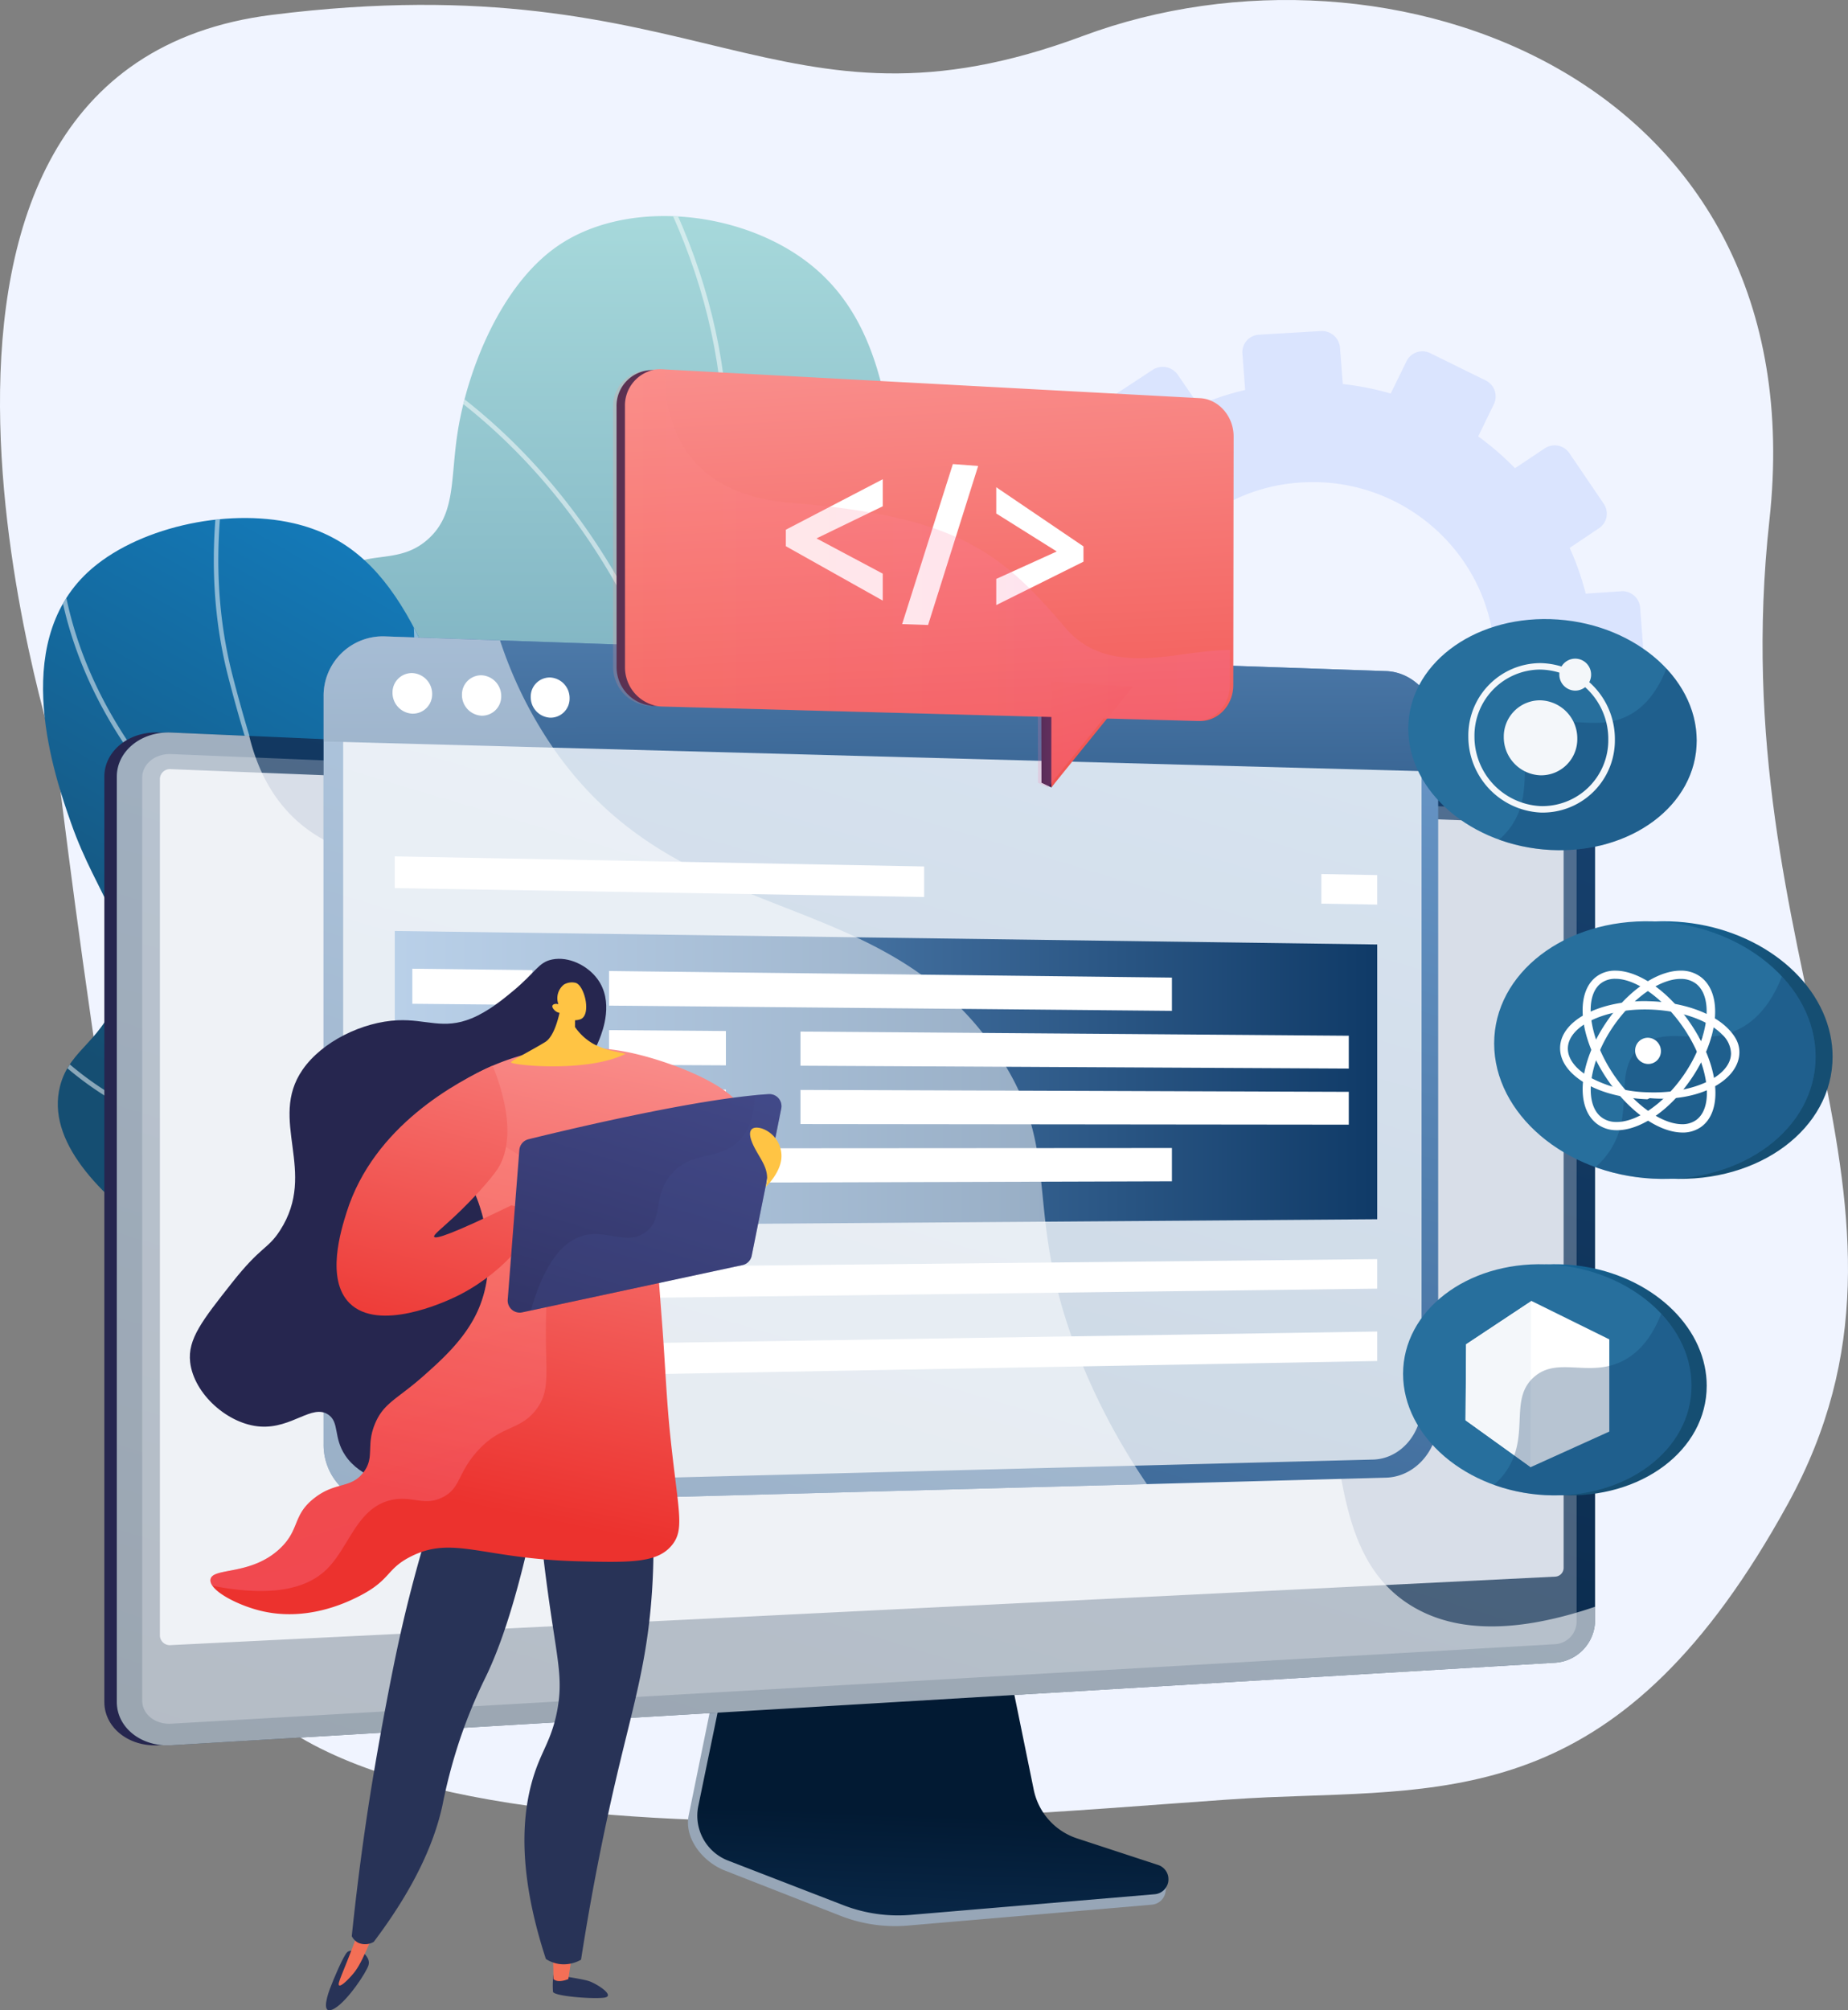
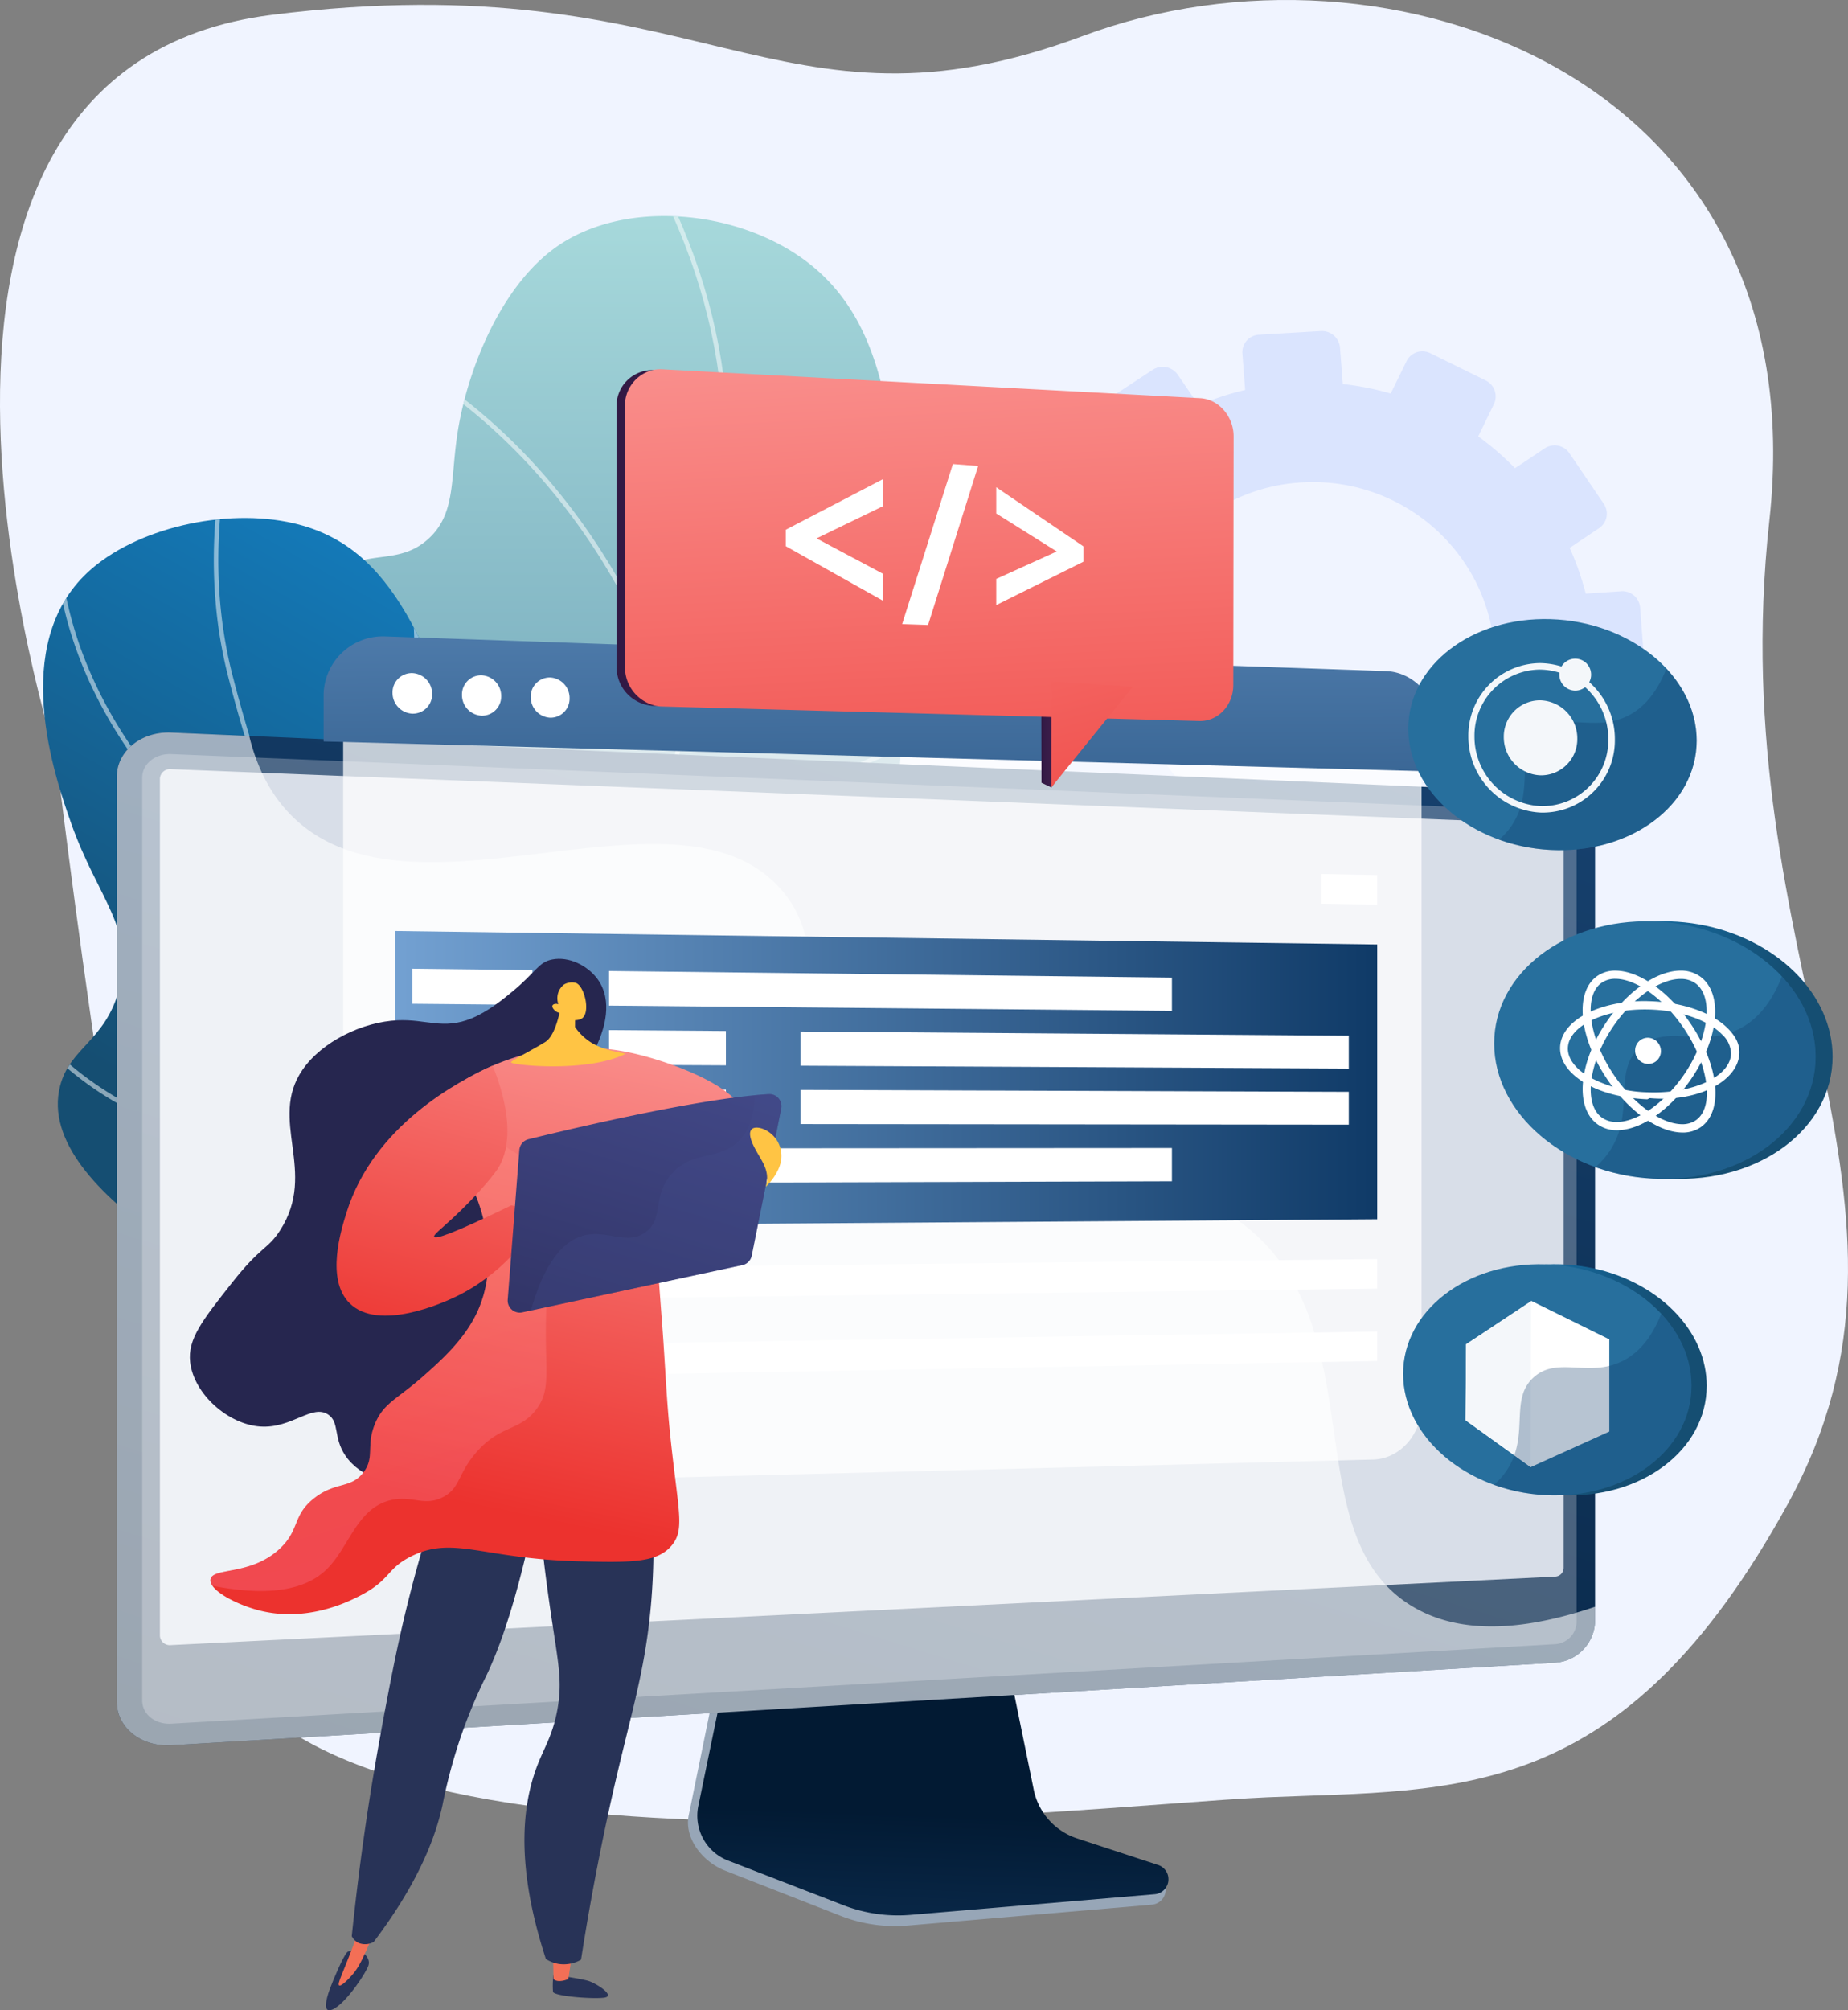
<svg xmlns="http://www.w3.org/2000/svg" xmlns:xlink="http://www.w3.org/1999/xlink" width="516.659" height="561.798" viewBox="0 0 516.659 561.798">
  <rect x="0" y="0" width="516.659" height="561.798" fill="#808080" stroke="none" />
  <defs>
    <linearGradient id="linear-gradient" x1="0.723" y1="0.099" x2="0.415" y2="0.757" gradientUnits="objectBoundingBox">
      <stop offset="0" stop-color="#ffc444" />
      <stop offset="0.996" stop-color="#f36f56" />
    </linearGradient>
    <linearGradient id="linear-gradient-2" x1="0.5" x2="0.5" y2="1" gradientUnits="objectBoundingBox">
      <stop offset="0" stop-color="#a8dadc" />
      <stop offset="1" stop-color="#457b9d" />
    </linearGradient>
    <clipPath id="clip-path">
      <path id="Path_8" data-name="Path 8" d="M1154.859,843.795c-16.115-15.122-37.379-39.682-47-74.409-12.619-45.544,5.873-68.559,3.788-145.666-1.318-48.754-2.73-82.765-27.309-100.957-19.261-14.256-50.444-17.09-69.369-3.876-15.736,10.987-24.839,34.355-27.617,51.035-2.264,13.594-.445,23.465-8.282,30.626-8.009,7.318-16.654,3.175-24.142,8.6-15.186,10.993-6.393,47.406-4.972,53.291,15.809,65.464,76.128,109.615,102.672,128.557A408,408,0,0,0,1154.859,843.795Z" transform="translate(-946.136 -510.371)" fill="#d8dee8" />
    </clipPath>
    <linearGradient id="linear-gradient-3" x1="0.723" y1="0.099" x2="0.415" y2="0.757" gradientUnits="objectBoundingBox">
      <stop offset="0" stop-color="#147dbe" />
      <stop offset="1" stop-color="#154e72" />
    </linearGradient>
    <clipPath id="clip-path-2">
      <path id="Path_13" data-name="Path 13" d="M743.826,1208.581c-34.891.3-79.381-4.3-122.017-23.493-10.881-4.9-78.1-35.157-70.221-65.761,2.775-10.78,12.524-12.5,16.486-26.848,4.695-17-5.988-25.471-13.421-46.636-4.435-12.63-17.414-49.589,4.706-70.106,13.218-12.26,38.373-18.093,57.535-13.656,28.107,6.509,37.815,33.839,53.441,80.366,13.852,41.245,10.33,51.381,20.823,80.907C698.945,1145.267,713.589,1175.43,743.826,1208.581Z" transform="translate(-546.823 -960.601)" fill="url(#linear-gradient)" />
    </clipPath>
    <linearGradient id="linear-gradient-4" x1="0.434" y1="1.819" x2="0.507" y2="0.645" gradientUnits="objectBoundingBox">
      <stop offset="0" stop-color="#184473" />
      <stop offset="1" stop-color="#021a33" />
    </linearGradient>
    <linearGradient id="linear-gradient-5" x1="0.378" y1="0.48" x2="0.132" y2="0.522" gradientUnits="objectBoundingBox">
      <stop offset="0" stop-color="#444b8c" />
      <stop offset="0.395" stop-color="#383c74" />
      <stop offset="0.996" stop-color="#26264f" />
    </linearGradient>
    <linearGradient id="linear-gradient-6" x1="0.788" y1="-0.179" x2="0.128" y2="1.287" xlink:href="#linear-gradient-4" />
    <linearGradient id="linear-gradient-7" x1="0.788" y1="-0.253" x2="-0.045" y2="1.885" gradientUnits="objectBoundingBox">
      <stop offset="0" stop-color="#73a1d2" />
      <stop offset="1" stop-color="#0f3a67" />
    </linearGradient>
    <linearGradient id="linear-gradient-8" x1="0.413" y1="-2.15" x2="0.584" y2="3.478" xlink:href="#linear-gradient-7" />
    <linearGradient id="linear-gradient-9" x1="0" y1="0.5" x2="1" y2="0.5" xlink:href="#linear-gradient-7" />
    <linearGradient id="linear-gradient-10" y1="0.5" x2="1" y2="0.5" gradientUnits="objectBoundingBox">
      <stop offset="0" stop-color="#311944" />
      <stop offset="1" stop-color="#893976" />
    </linearGradient>
    <linearGradient id="linear-gradient-12" x1="0.42" y1="-0.384" x2="0.628" y2="1.969" gradientUnits="objectBoundingBox">
      <stop offset="0" stop-color="#fc9e9c" />
      <stop offset="1" stop-color="#ec322e" />
    </linearGradient>
    <linearGradient id="linear-gradient-13" x1="-0.459" y1="-4.298" x2="1.049" y2="3.284" xlink:href="#linear-gradient-12" />
    <linearGradient id="linear-gradient-14" y1="0.5" x2="1" y2="0.5" gradientUnits="objectBoundingBox">
      <stop offset="0" stop-color="#ff9085" />
      <stop offset="1" stop-color="#fb6fbb" />
    </linearGradient>
    <linearGradient id="linear-gradient-15" x1="-0.008" y1="0.35" x2="0.749" y2="0.573" xlink:href="#linear-gradient-3" />
    <linearGradient id="linear-gradient-16" x1="-13.249" y1="0.094" x2="-12.6" y2="1.596" gradientUnits="objectBoundingBox">
      <stop offset="0" stop-color="#147dbe" />
      <stop offset="1" stop-color="#276f9d" />
    </linearGradient>
    <linearGradient id="linear-gradient-17" x1="-20.073" y1="-0.027" x2="-19.145" y2="2" xlink:href="#linear-gradient-7" />
    <linearGradient id="linear-gradient-20" x1="-20.126" y1="-0.027" x2="-19.198" y2="2" xlink:href="#linear-gradient-7" />
    <linearGradient id="linear-gradient-23" x1="-19.013" y1="-0.027" x2="-18.085" y2="2" xlink:href="#linear-gradient-7" />
    <linearGradient id="linear-gradient-24" x1="27.849" y1="0.5" x2="28.849" y2="0.5" gradientUnits="objectBoundingBox">
      <stop offset="0.004" stop-color="#f36f56" />
      <stop offset="1" stop-color="#ffc444" />
    </linearGradient>
    <linearGradient id="linear-gradient-25" x1="24.712" y1="0.5" x2="25.712" y2="0.5" xlink:href="#linear-gradient-24" />
    <linearGradient id="linear-gradient-26" x1="2.687" y1="0.683" x2="2.471" y2="0.44" gradientUnits="objectBoundingBox">
      <stop offset="0" stop-color="#444b8c" />
      <stop offset="0.996" stop-color="#26264f" />
    </linearGradient>
    <linearGradient id="linear-gradient-27" x1="1.728" y1="0.023" x2="1.538" y2="1" xlink:href="#linear-gradient-12" />
    <linearGradient id="linear-gradient-28" x1="2.873" y1="-0.146" x2="3.086" y2="0.812" xlink:href="#linear-gradient-14" />
    <linearGradient id="linear-gradient-29" x1="4.43" y1="-0.061" x2="4.048" y2="1.879" xlink:href="#linear-gradient-12" />
    <linearGradient id="linear-gradient-30" x1="1.984" y1="0.162" x2="1.129" y2="2.45" xlink:href="#linear-gradient-26" />
    <linearGradient id="linear-gradient-31" x1="1.035" y1="-2.351" x2="0.905" y2="-1.738" xlink:href="#linear-gradient-24" />
    <linearGradient id="linear-gradient-32" x1="2.131" y1="-4.862" x2="0.637" y2="-3.211" xlink:href="#linear-gradient-24" />
    <linearGradient id="linear-gradient-33" x1="1.391" y1="0.5" x2="2.391" y2="0.5" xlink:href="#linear-gradient-26" />
    <linearGradient id="linear-gradient-34" x1="5.286" y1="2.058" x2="4.911" y2="1.072" xlink:href="#linear-gradient-24" />
  </defs>
  <g id="vue-native-wgyc-pic" transform="translate(-482.618 -405)">
    <g id="Group_48" data-name="Group 48" transform="translate(482.618 455)">
      <path id="Path_1" data-name="Path 1" d="M977.3,600.443c13.62-124.057-106.651-167.156-191.915-135.393-85.955,32.021-105.883-21.06-226.749-5.894-122.384,15.356-60.248,207.468-60.248,207.468s19.473,167.053,42.544,244.055c22.946,76.586,242.585,48.877,296.016,46.592,53.123-2.272,99.284,2.114,145.5-81.977C1028.589,791.359,963.728,724.089,977.3,600.443Z" transform="translate(-482.618 -505)" fill="#f0f4ff" />
      <path id="Path_2" data-name="Path 2" d="M2121.628,754.547l-9.924.669a77.315,77.315,0,0,0-4.491-12.783l8.233-5.525a4.883,4.883,0,0,0,1.289-6.814l-9.6-14.128a4.979,4.979,0,0,0-6.863-1.373l-8.343,5.568a79.762,79.762,0,0,0-10.292-8.891l4.4-9.033a4.966,4.966,0,0,0-2.32-6.608l-15.46-7.607a4.942,4.942,0,0,0-6.645,2.21l-4.43,9.062a79.3,79.3,0,0,0-13.4-2.654L2043,686.478a5.079,5.079,0,0,0-5.366-4.646l-17.28,1.019a4.9,4.9,0,0,0-4.639,5.25l.773,10.193a78.527,78.527,0,0,0-12.995,4.274l-5.828-8.5a5.139,5.139,0,0,0-7.025-1.405l-14.462,9.5a4.9,4.9,0,0,0-1.337,6.912l5.848,8.5a78.128,78.128,0,0,0-9.075,10.225l-9.357-4.52a5.1,5.1,0,0,0-6.8,2.263l-7.656,15.489a4.986,4.986,0,0,0,2.381,6.7l9.288,4.458a76.509,76.509,0,0,0-2.616,13.474l-10.284.694a5.012,5.012,0,0,0-4.72,5.341l1.31,17.26a5.1,5.1,0,0,0,5.477,4.638l10.2-.718a77.278,77.278,0,0,0,4.578,13.054l-8.392,5.6a4.945,4.945,0,0,0-1.345,6.955l9.914,14.278a5.144,5.144,0,0,0,7.073,1.307l8.325-5.587a79.785,79.785,0,0,0,10.623,9.017l-4.351,8.9a4.945,4.945,0,0,0,2.367,6.657l15.746,7.416a5.1,5.1,0,0,0,6.74-2.354l4.294-8.818a79.36,79.36,0,0,0,13.729,2.5l.74,9.747a4.979,4.979,0,0,0,5.384,4.56l17.254-1.361a5,5,0,0,0,4.609-5.333l-.738-9.718a78.518,78.518,0,0,0,13.074-4.554l5.509,8.005a4.983,4.983,0,0,0,6.909,1.276l14.151-9.648a4.925,4.925,0,0,0,1.3-6.857l-5.524-8.054a78.131,78.131,0,0,0,8.917-10.363l8.829,4.238a4.937,4.937,0,0,0,6.585-2.3l7.369-15.3a4.924,4.924,0,0,0-2.3-6.567l-8.847-4.274a76.464,76.464,0,0,0,2.459-13.336l9.843-.693a4.881,4.881,0,0,0,4.531-5.243l-1.284-16.918A4.963,4.963,0,0,0,2121.628,754.547Zm-89.449-30.4c27.811-1.766,51.922,19.056,54,46.5a49.95,49.95,0,0,1-46.422,53.422c-27.956,2.08-52.45-18.716-54.556-46.46A49.932,49.932,0,0,1,2032.179,724.148Z" transform="translate(-1668.369 -639.315)" fill="#ccd8fe" opacity="0.6" style="mix-blend-mode: multiply;isolation: isolate" />
      <g id="Group_18" data-name="Group 18" transform="translate(12.033 10.377)">
        <g id="Group_10" data-name="Group 10" transform="translate(74.835)">
          <g id="Group_9" data-name="Group 9">
            <path id="Path_3" data-name="Path 3" d="M1154.859,843.795c-16.115-15.122-37.379-39.682-47-74.409-12.619-45.544,5.873-68.559,3.788-145.666-1.318-48.754-2.73-82.765-27.309-100.957-19.261-14.256-50.444-17.09-69.369-3.876-15.736,10.987-24.839,34.355-27.617,51.035-2.264,13.594-.445,23.465-8.282,30.626-8.009,7.318-16.654,3.175-24.142,8.6-15.186,10.993-6.393,47.406-4.972,53.291,15.809,65.464,76.128,109.615,102.672,128.557A408,408,0,0,0,1154.859,843.795Z" transform="translate(-946.136 -510.371)" fill="url(#linear-gradient-2)" />
            <g id="Group_8" data-name="Group 8" clip-path="url(#clip-path)">
              <g id="Group_7" data-name="Group 7" transform="translate(-73.12 -17.549)" opacity="0.5" style="mix-blend-mode: soft-light;isolation: isolate">
                <g id="Group_3" data-name="Group 3" transform="translate(165.838)">
                  <path id="Path_4" data-name="Path 4" d="M1575.309,779.764c-28.094-10.675-52.276-23.411-71.872-37.852-29.006-21.376-47.073-45.934-53.7-72.99-5.181-21.159-3.259-44.091-.826-73.123,2.017-24.066,5.614-40.927,8.787-55.8,4.113-19.279,7.362-34.505,5.107-56.523-2.29-22.369-9.67-44.613-21.933-66.115l1.1-.626c12.351,21.656,19.783,44.067,22.092,66.612,2.275,22.215-.992,37.528-5.128,56.915-3.166,14.839-6.754,31.658-8.764,55.644-2.518,30.048-4.338,51.759.794,72.718,6.552,26.761,24.458,51.077,53.22,72.273,19.5,14.373,43.584,27.054,71.572,37.689Z" transform="translate(-1440.875 -416.733)" fill="#fff" />
                </g>
                <g id="Group_4" data-name="Group 4" transform="translate(87.672 51.643)">
                  <path id="Path_5" data-name="Path 5" d="M1112.13,802.85l-.2-.684c-12.971-43.541-36.264-70.783-53.519-85.969-18.68-16.439-34.466-22.661-34.623-22.722l.456-1.178c.16.062,16.154,6.365,35,22.951,17.287,15.214,40.588,42.434,53.685,85.856a115.51,115.51,0,0,0,31.05-23.009c14.543-14.981,32.076-41.129,33.011-80.628l1.262.03c-.945,39.933-18.687,66.37-33.4,81.516-15.946,16.412-31.9,23.48-32.062,23.55Z" transform="translate(-1023.784 -692.298)" fill="#fff" />
                </g>
                <g id="Group_5" data-name="Group 5" transform="translate(67.384 92.963)">
                  <path id="Path_6" data-name="Path 6" d="M1020.518,1046.971l-.44-.129c-21.177-6.215-45.214-30.591-71.443-72.45a582.069,582.069,0,0,1-33.1-61.095l1.151-.52a580.874,580.874,0,0,0,33.032,60.956C967.527,1002.16,994.14,1037.6,1020,1045.5c2.151-3.09,17.183-24.352,36.168-42.98,20.527-20.141,68.309-27.1,68.789-27.165l.177,1.251c-.476.067-47.85,6.966-68.081,26.816-20.333,19.95-36.116,42.941-36.273,43.171Z" transform="translate(-915.53 -912.777)" fill="#fff" />
                </g>
                <g id="Group_6" data-name="Group 6" transform="translate(0 176.632)">
                  <path id="Path_7" data-name="Path 7" d="M776.511,1501.868l-1.25-.149c-.237-.028-24.05-2.945-55.153-13.79-28.713-10.011-69.7-29.022-101.926-62.736l-62.211-65.09.913-.873,62.211,65.09c32.049,33.532,72.847,52.45,101.429,62.416a300.294,300.294,0,0,0,53.638,13.56c-6.664-12.064-9.072-24.655-7.158-37.446,1.575-10.528,6.067-21.2,13.35-31.726a129.583,129.583,0,0,1,28.929-29.41l.718,1.04a128.2,128.2,0,0,0-28.627,29.117c-7.165,10.361-11.58,20.853-13.123,31.184-1.924,12.888.643,25.579,7.632,37.721Z" transform="translate(-555.971 -1359.231)" fill="#fff" />
                </g>
              </g>
            </g>
          </g>
        </g>
        <g id="Group_17" data-name="Group 17" transform="translate(0 84.377)">
          <g id="Group_16" data-name="Group 16">
            <path id="Path_9" data-name="Path 9" d="M743.826,1208.581c-34.891.3-79.381-4.3-122.017-23.493-10.881-4.9-78.1-35.157-70.221-65.761,2.775-10.78,12.524-12.5,16.486-26.848,4.695-17-5.988-25.471-13.421-46.636-4.435-12.63-17.414-49.589,4.706-70.106,13.218-12.26,38.373-18.093,57.535-13.656,28.107,6.509,37.815,33.839,53.441,80.366,13.852,41.245,10.33,51.381,20.823,80.907C698.945,1145.267,713.589,1175.43,743.826,1208.581Z" transform="translate(-546.823 -960.601)" fill="url(#linear-gradient-3)" />
            <g id="Group_15" data-name="Group 15" clip-path="url(#clip-path-2)">
              <g id="Group_14" data-name="Group 14" transform="translate(-5.476 -36.667)" opacity="0.5" style="mix-blend-mode: soft-light;isolation: isolate">
                <g id="Group_11" data-name="Group 11" transform="translate(53.223)">
                  <path id="Path_10" data-name="Path 10" d="M1038.146,1068.294a209.675,209.675,0,0,1-48.943-5.719c-47.1-11.275-87.977-39.387-121.489-83.555-34.838-45.915-53-97.693-62.093-133.044-6.339-24.629-5.179-51.891,3.445-81.028l1.211.358c-8.559,28.915-9.714,55.95-3.433,80.355,9.069,35.239,27.165,86.848,61.876,132.6,33.331,43.929,73.967,71.885,120.777,83.09,35.14,8.411,72.323,7.482,110.517-2.76l.327,1.22A239.857,239.857,0,0,1,1038.146,1068.294Z" transform="translate(-801.6 -764.948)" fill="#fff" />
                </g>
                <g id="Group_12" data-name="Group 12" transform="translate(8.656 29.41)">
                  <path id="Path_11" data-name="Path 11" d="M637.462,1043.244l-.477-.307c-75.3-48.509-74.63-104.452-72.632-120.442.04-.316.067-.521.07-.609l1.263-.009a7.226,7.226,0,0,1-.079.774c-1.971,15.771-2.606,70.875,71.579,118.91a144.764,144.764,0,0,0,17.219-30.246c7.188-17.021,14.219-43.1,6.894-70.677l1.221-.324c7.42,27.937.308,54.317-6.965,71.528a143.331,143.331,0,0,1-17.734,30.96Z" transform="translate(-563.794 -921.877)" fill="#fff" />
                </g>
                <g id="Group_13" data-name="Group 13" transform="translate(0 53.096)">
                  <path id="Path_12" data-name="Path 12" d="M608.322,1210.924c-29.981,0-50.937-7.821-64.181-15.374a90.825,90.825,0,0,1-20.3-15.567,51.234,51.234,0,0,1-6.238-7.577l1.072-.668c.076.122,7.819,12.315,26.16,22.756,30.544,17.387,66.6,16.7,91.6,13.024,1.769-3.939,19.569-45.233,15.318-100.479l-4.515-58.678,1.259-.1,4.515,58.678c4.476,58.172-15.373,100.994-15.574,101.42l-.144.306-.334.05A194.5,194.5,0,0,1,608.322,1210.924Z" transform="translate(-517.606 -1048.264)" fill="#fff" />
                </g>
              </g>
            </g>
          </g>
        </g>
      </g>
      <g id="Group_22" data-name="Group 22" transform="translate(29.172 154.697)">
        <g id="Group_19" data-name="Group 19" transform="translate(163.178 251.374)">
          <path id="Path_14" data-name="Path 14" d="M1617,2690.764a18.3,18.3,0,0,1-12.136-13.78l-9.02-44.643-77.161,2.74-9.5,46.508c-1.33,6.514,3.994,13.048,10.125,15.447l32.282,12.631a41.966,41.966,0,0,0,18.873,2.736l68.224-5.836a4.232,4.232,0,0,0,3.826-3.75c.232-2.011,1.63-4.27-.272-4.9Z" transform="translate(-1508.985 -2630.36)" fill="#97a6b7" />
          <path id="Path_15" data-name="Path 15" d="M1629.046,2679.46a18.143,18.143,0,0,1-12.123-13.607l-9.011-44.082-75.28,2.709-9.487,45.924a13.436,13.436,0,0,0,8.312,15.25l32.25,12.472a42.37,42.37,0,0,0,18.854,2.7l68.156-5.763a4.2,4.2,0,0,0,.956-8.186Z" transform="translate(-1520.264 -2621.771)" fill="url(#linear-gradient-4)" />
        </g>
        <g id="Group_21" data-name="Group 21">
          <g id="Group_20" data-name="Group 20">
-             <path id="Path_16" data-name="Path 16" d="M653.489,1563.48c-8.368.5-15.213-4.93-15.213-12.1V1292.82c0-7.174,6.845-12.713,15.213-12.351l386.965,16.767a11.7,11.7,0,0,1,11.117,11.547v219.9a11.933,11.933,0,0,1-11.117,11.728Z" transform="translate(-638.276 -1280.452)" fill="url(#linear-gradient-5)" />
            <path id="Path_17" data-name="Path 17" d="M672.046,1563.48c-8.367.5-15.213-4.93-15.213-12.1V1292.82c0-7.174,6.845-12.713,15.213-12.351l386.964,16.767a11.7,11.7,0,0,1,11.118,11.547v219.9a11.933,11.933,0,0,1-11.118,11.728Z" transform="translate(-653.355 -1280.452)" fill="url(#linear-gradient-6)" />
            <path id="Path_18" data-name="Path 18" d="M1089.808,1328.564l-386.964-15.919c-4.473-.184-8.11,2.771-8.11,6.6v257.892c0,3.831,3.637,6.727,8.11,6.47l386.964-22.221a6.37,6.37,0,0,0,5.955-6.269V1334.736A6.244,6.244,0,0,0,1089.808,1328.564Z" transform="translate(-684.153 -1306.605)" fill="#d8dee8" opacity="0.3" style="mix-blend-mode: multiply;isolation: isolate" />
            <path id="Path_19" data-name="Path 19" d="M724.308,1579.948a2.794,2.794,0,0,1-3.16-2.546v-239.66a2.826,2.826,0,0,1,3.16-2.577l386.965,15.325a2.44,2.44,0,0,1,2.328,2.409v205.487a2.47,2.47,0,0,1-2.328,2.432Z" transform="translate(-705.617 -1324.909)" fill="#d8dee8" />
          </g>
          <path id="Path_20" data-name="Path 20" d="M1018.613,1524.407c-32.555-20.138-9.816-77.4-46.377-106.164-36.859-29-88.726,6.569-114.545-23.468-19.225-22.365,3.27-49.37-15.086-70.4-28.787-32.984-102.48,12.38-136.336-20.115-4.807-4.614-9.658-11.613-12.419-22.843l-21.8-.945c-8.367-.363-15.213,5.177-15.213,12.351v258.557c0,7.174,6.845,12.6,15.213,12.1l386.964-23.069a11.933,11.933,0,0,0,11.118-11.728v-3.91C1044.433,1533.492,1028.726,1530.662,1018.613,1524.407Z" transform="translate(-653.355 -1280.452)" fill="#fff" opacity="0.6" style="mix-blend-mode: soft-light;isolation: isolate" />
        </g>
      </g>
      <g id="Group_27" data-name="Group 27" transform="translate(90.475 127.837)">
        <g id="Group_26" data-name="Group 26">
-           <path id="Path_21" data-name="Path 21" d="M1262.392,1146.84l-279.939-9.7a16.566,16.566,0,0,0-17.068,16.849v208.845a16.716,16.716,0,0,0,17.068,16.978l279.939-7.571c8.079-.219,14.6-7.587,14.6-16.459V1163.411C1276.994,1154.538,1270.471,1147.12,1262.392,1146.84Z" transform="translate(-965.385 -1137.133)" fill="url(#linear-gradient-7)" />
          <path id="Path_22" data-name="Path 22" d="M994.55,1383.078V1183.09a15.347,15.347,0,0,1,15.777-15.614l272.154,9.044c7.5.249,13.563,7.124,13.563,15.356v184.707c0,8.232-6.06,15.061-13.562,15.253l-272.154,6.977A15.487,15.487,0,0,1,994.55,1383.078Z" transform="translate(-989.084 -1161.782)" fill="#fff" opacity="0.74" style="mix-blend-mode: soft-light;isolation: isolate" />
          <path id="Path_23" data-name="Path 23" d="M1262.392,1146.84l-279.939-9.7a16.566,16.566,0,0,0-17.068,16.849v12.51l311.609,8.432V1163.41C1276.995,1154.538,1270.471,1147.12,1262.392,1146.84Z" transform="translate(-965.385 -1137.133)" fill="url(#linear-gradient-8)" />
          <path id="Path_24" data-name="Path 24" d="M1079.253,1197.7a5.405,5.405,0,0,1-5.532,5.5,5.819,5.819,0,0,1-5.548-5.842,5.4,5.4,0,0,1,5.548-5.5A5.821,5.821,0,0,1,1079.253,1197.7Z" transform="translate(-1048.91 -1181.598)" fill="#fff" />
          <path id="Path_25" data-name="Path 25" d="M1182.748,1200.984a5.366,5.366,0,0,1-5.478,5.476,5.777,5.777,0,0,1-5.493-5.812,5.365,5.365,0,0,1,5.493-5.476A5.779,5.779,0,0,1,1182.748,1200.984Z" transform="translate(-1133.097 -1184.293)" fill="#fff" />
          <path id="Path_26" data-name="Path 26" d="M1285.226,1204.239a5.327,5.327,0,0,1-5.424,5.45,5.735,5.735,0,0,1-5.44-5.783,5.326,5.326,0,0,1,5.44-5.45A5.737,5.737,0,0,1,1285.226,1204.239Z" transform="translate(-1216.457 -1186.961)" fill="#fff" />
          <path id="Path_27" data-name="Path 27" d="M1346.209,1657.027l-274.67,2v-82.555l274.67,3.77Z" transform="translate(-1051.645 -1494.135)" fill="url(#linear-gradient-9)" />
          <path id="Path_28" data-name="Path 28" d="M1346.209,2074.027l-274.67,3.455v-8.865l274.67-2.836Z" transform="translate(-1051.645 -1891.745)" fill="#fff" />
          <path id="Path_29" data-name="Path 29" d="M1346.209,2181.959l-274.67,4.975v-8.865l274.67-4.355Z" transform="translate(-1051.645 -1979.45)" fill="#fff" />
          <g id="Group_23" data-name="Group 23" transform="translate(19.894 61.489)">
-             <path id="Path_30" data-name="Path 30" d="M1219.543,1468.051l-148-2.816v8.865l148,2.482Z" transform="translate(-1071.539 -1465.235)" fill="#fff" />
            <path id="Path_31" data-name="Path 31" d="M2453.857,1491.536v8.281l15.613.262v-8.246Z" transform="translate(-2194.799 -1486.607)" fill="#fff" />
          </g>
          <g id="Group_24" data-name="Group 24" opacity="0.5" style="mix-blend-mode: soft-light;isolation: isolate">
-             <path id="Path_32" data-name="Path 32" d="M1153.719,1253.533c-32.689-48.474-89.308-33.087-125.151-86.691a118.325,118.325,0,0,1-13.864-28.582l-32.251-1.117a16.566,16.566,0,0,0-17.068,16.849v208.845a16.717,16.717,0,0,0,17.068,16.978l213.121-5.764a182.653,182.653,0,0,1-17.2-31.351C1159.317,1298.072,1173.433,1282.767,1153.719,1253.533Z" transform="translate(-965.385 -1137.133)" fill="#fff" />
-           </g>
+             </g>
          <g id="Group_25" data-name="Group 25" transform="translate(24.804 92.876)" style="mix-blend-mode: soft-light;isolation: isolate">
            <path id="Path_33" data-name="Path 33" d="M1131.311,1642.828l-33.574-.312v-9.8l33.574.393Z" transform="translate(-1097.737 -1632.711)" fill="#fff" />
            <path id="Path_34" data-name="Path 34" d="M1548.532,1647.28l-157.373-1.463v-9.673l157.373,1.841Z" transform="translate(-1336.169 -1635.5)" fill="#fff" />
            <path id="Path_35" data-name="Path 35" d="M1423.837,1734.149l-32.678-.17v-9.673l32.678.248Z" transform="translate(-1336.169 -1707.141)" fill="#fff" />
            <path id="Path_36" data-name="Path 36" d="M1830.069,1736.816l-153.294-.8v-9.544l153.294,1.164Z" transform="translate(-1568.259 -1708.904)" fill="#fff" />
            <path id="Path_37" data-name="Path 37" d="M1423.837,1822.179l-32.678-.035v-9.673l32.678.114Z" transform="translate(-1336.169 -1778.782)" fill="#fff" />
            <path id="Path_38" data-name="Path 38" d="M1830.069,1823.177l-153.294-.166v-9.544l153.294.535Z" transform="translate(-1568.259 -1779.592)" fill="#fff" />
            <path id="Path_39" data-name="Path 39" d="M1131.311,1910.429l-33.574.1v-9.8l33.574-.021Z" transform="translate(-1097.737 -1850.48)" fill="#fff" />
            <path id="Path_40" data-name="Path 40" d="M1548.532,1909.41l-157.373.476v-9.673l157.373-.1Z" transform="translate(-1336.169 -1850.002)" fill="#fff" />
          </g>
        </g>
      </g>
      <g id="Group_30" data-name="Group 30" transform="translate(171.405 53.181)">
        <g id="Group_28" data-name="Group 28" transform="translate(0.966)">
          <path id="Path_41" data-name="Path 41" d="M1571.849,758.823l-.07,59.592-.013,9.568c-.006,5.611-3.823,4.244-9.009,4.144l-19.09.228-2.49.032-17.217.207-2.833.036-107.7,1.29-.705.009a10.853,10.853,0,0,1-10.33-10.943l-.012-72.611a10,10,0,0,1,10.012-10.273l.324.007,4.1.226,145.616,7.845C1567.625,748.412,1571.855,753.205,1571.849,758.823Z" transform="translate(-1402.382 -739.851)" fill="url(#linear-gradient-10)" />
          <path id="Path_42" data-name="Path 42" d="M2058.6,1206.425l-2.6,3.674-3.56,5.025-13.676,19.315-2.756-1.311-.045-18.449-.013-4.337-.012-5.418,2.852.187Z" transform="translate(-1917.202 -1117.563)" fill="url(#linear-gradient-10)" />
          <path id="Path_43" data-name="Path 43" d="M1585.092,757.539l-.077,59.727-.013,9.785c-.006,5.637-4.263,10.151-9.468,10.031l-25.809-.7-1.917-.051-13.657-.366-2.82-.078L1425.3,833.026a9.2,9.2,0,0,1-1.677-.185,10.983,10.983,0,0,1-8.685-10.8l-.013-72.948a10.176,10.176,0,0,1,7.662-10.051,9.706,9.706,0,0,1,2.707-.258l1.728.1,148.623,7.978C1580.848,747.087,1585.1,751.9,1585.092,757.539Z" transform="translate(-1412.573 -738.773)" fill="url(#linear-gradient-12)" />
          <path id="Path_44" data-name="Path 44" d="M2073.766,1205.806l-3.047,3.764-4.131,5.107-15.6,19.267.016-19.68v-9.952Z" transform="translate(-1929.437 -1117.066)" fill="url(#linear-gradient-13)" />
        </g>
        <g id="Group_29" data-name="Group 29" transform="translate(48.297 26.505)">
          <path id="Path_45" data-name="Path 45" d="M1682.028,936.8,1654.935,921.6v-4.612l27.093-14.1v7.555l-18.521,8.974,18.521,9.851Z" transform="translate(-1654.935 -898.643)" fill="#fff" />
          <path id="Path_46" data-name="Path 46" d="M1849.664,880.734l-14,44.44-7.257-.244,14.187-44.729Z" transform="translate(-1795.896 -880.202)" fill="#fff" />
          <path id="Path_47" data-name="Path 47" d="M1968.833,940.39l16.914-7.674-16.914-10.61v-7.338l24.382,16.531v4.273L1968.833,947.7Z" transform="translate(-1910.006 -908.29)" fill="#fff" />
        </g>
-         <path id="Path_48" data-name="Path 48" d="M1574.825,817.267l-.013,9.785c-.006,5.637-4.263,10.151-9.468,10.031l-25.809-.7-15.593,19.265-2.757-1.31-.044-18.449-106.033-2.863a9.206,9.206,0,0,1-1.677-.185l-.705.009a10.853,10.853,0,0,1-10.33-10.943l-.012-72.6a10.027,10.027,0,0,1,10.012-10.265,9.707,9.707,0,0,1,2.707-.258l1.728.1c-.006.127-.006.254-.006.387-.044,14.237,5.287,34.478,35.321,36.859,46.917,3.717,59.015,14.158,76.649,34.859,11.519,13.519,29.206,7.125,42.986,6.353C1572.817,817.278,1573.837,817.25,1574.825,817.267Z" transform="translate(-1402.382 -738.773)" opacity="0.2" fill="url(#linear-gradient-14)" style="mix-blend-mode: multiply;isolation: isolate" />
      </g>
      <g id="Group_33" data-name="Group 33" transform="translate(392.268 303.299)">
        <path id="Path_49" data-name="Path 49" d="M2638.225,2073.409c20.1.617,36.976,12.887,40.265,28.42,0,.02.008.041.013.061q.267,1.275.41,2.578c.006.057.013.115.019.172q.062.608.1,1.222c0,.074.007.148.01.223.02.418.033.838.033,1.26,0,18.05-18.422,31.729-40.848,30.568-.6-.031-1.189-.074-1.779-.125l-.174-.014c-.558-.05-1.113-.111-1.665-.179l-.258-.032q-.8-.1-1.592-.23l-.3-.048q-.776-.13-1.543-.282l-.31-.063c-.508-.1-1.013-.215-1.514-.334l-.29-.072c-.5-.122-.992-.249-1.482-.384l-.262-.076q-.662-.187-1.313-.392c-.11-.035-.221-.068-.331-.1-.441-.142-.876-.292-1.31-.445-.094-.033-.189-.062-.283-.1l0,0c-14.907-5.377-25.388-17.479-25.388-31.012C2598.439,2086.44,2616.123,2072.731,2638.225,2073.409Z" transform="translate(-2594.184 -2073.385)" fill="url(#linear-gradient-15)" />
        <path id="Path_50" data-name="Path 50" d="M2575.735,2104.021c0,17.581,17.684,32.748,39.786,33.892,22.426,1.161,40.848-12.518,40.848-30.568s-18.422-33.247-40.848-33.936C2593.419,2072.731,2575.735,2086.44,2575.735,2104.021Z" transform="translate(-2575.735 -2073.385)" fill="url(#linear-gradient-16)" />
        <g id="Group_31" data-name="Group 31" transform="translate(17.466 10.183)">
          <path id="Path_51" data-name="Path 51" d="M2709.125,2138.539V2164.3l-22.083,9.989-.115-.178-18-12.957.156-21.234,18.158-12.032-.03-.163Z" transform="translate(-2668.932 -2127.72)" fill="#fff" />
          <path id="Path_52" data-name="Path 52" d="M2687.333,2128.541l-.177,46.253-18.133-12.978.147-21.234Z" transform="translate(-2669.007 -2128.387)" fill="#f4f7fa" />
        </g>
        <g id="Group_32" data-name="Group 32" transform="translate(25.384 13.838)" opacity="0.3" style="mix-blend-mode: multiply;isolation: isolate">
          <path id="Path_53" data-name="Path 53" d="M2715.83,2189.22c4.84-9.271-.053-18.371,6.494-24.239,6.68-5.986,15.4.191,24.848-4.55,3.667-1.841,7.754-5.486,10.8-13.207,5.3,5.678,8.462,12.666,8.462,20.122,0,18.05-18.422,31.729-40.848,30.568a50.166,50.166,0,0,1-14.4-2.876A19.771,19.771,0,0,0,2715.83,2189.22Z" transform="translate(-2711.184 -2147.224)" fill="url(#linear-gradient-17)" />
        </g>
      </g>
      <g id="Group_39" data-name="Group 39" transform="translate(393.718 123.001)">
        <path id="Path_54" data-name="Path 54" d="M2645.963,1111.352c20.1.617,36.976,12.887,40.265,28.419l.013.061q.267,1.275.41,2.579c.006.057.013.114.019.172q.062.609.1,1.223c0,.074.007.149.011.223.02.418.033.838.033,1.26,0,18.05-18.422,31.728-40.848,30.568-.6-.031-1.189-.074-1.779-.125l-.173-.014c-.558-.05-1.113-.111-1.665-.179l-.258-.032q-.8-.1-1.592-.231l-.3-.049q-.776-.129-1.542-.281l-.31-.063q-.762-.157-1.514-.334l-.29-.072c-.5-.122-.992-.249-1.482-.385l-.263-.075q-.661-.187-1.313-.393c-.11-.035-.221-.068-.331-.1-.44-.142-.876-.291-1.31-.445-.094-.033-.189-.062-.282-.1l0,0c-14.907-5.377-25.387-17.479-25.387-31.013C2606.177,1124.383,2623.861,1110.674,2645.963,1111.352Z" transform="translate(-2601.922 -1111.328)" fill="url(#linear-gradient-15)" />
        <path id="Path_55" data-name="Path 55" d="M2583.473,1141.964c0,17.581,17.684,32.748,39.786,33.892,22.426,1.161,40.848-12.518,40.848-30.568s-18.422-33.248-40.848-33.936C2601.157,1110.674,2583.473,1124.383,2583.473,1141.964Z" transform="translate(-2583.473 -1111.328)" fill="url(#linear-gradient-16)" />
        <g id="Group_34" data-name="Group 34" transform="translate(25.384 13.838)" opacity="0.3" style="mix-blend-mode: multiply;isolation: isolate">
          <path id="Path_56" data-name="Path 56" d="M2723.568,1227.162c4.839-9.272-.053-18.371,6.494-24.238,6.68-5.986,15.4.191,24.848-4.551,3.667-1.841,7.754-5.485,10.8-13.207,5.3,5.678,8.462,12.667,8.462,20.122,0,18.05-18.422,31.729-40.848,30.568a50.154,50.154,0,0,1-14.4-2.876A19.777,19.777,0,0,0,2723.568,1227.162Z" transform="translate(-2718.922 -1185.166)" fill="url(#linear-gradient-20)" />
        </g>
        <g id="Group_38" data-name="Group 38" transform="translate(16.796 11.023)">
          <g id="Group_37" data-name="Group 37" transform="translate(0 1.282)">
            <g id="Group_35" data-name="Group 35">
              <path id="Path_57" data-name="Path 57" d="M2693.181,1218.752a21.28,21.28,0,0,1-20.087-21.3,20.221,20.221,0,0,1,20.087-20.461,21.213,21.213,0,0,1,20.883,21.322A20.17,20.17,0,0,1,2693.181,1218.752Zm0-39.956a18.466,18.466,0,0,0-18.377,18.687,19.433,19.433,0,0,0,18.377,19.46,18.424,18.424,0,0,0,19.041-18.673A19.377,19.377,0,0,0,2693.181,1178.8Z" transform="translate(-2673.094 -1176.986)" fill="#f4f7fa" />
            </g>
            <g id="Group_36" data-name="Group 36" transform="translate(9.911 10.403)">
              <path id="Path_58" data-name="Path 58" d="M2746.53,1243.193a10.114,10.114,0,0,1-10.376,10.261,10.655,10.655,0,0,1-10.177-10.693,10.127,10.127,0,0,1,10.177-10.265A10.639,10.639,0,0,1,2746.53,1243.193Z" transform="translate(-2725.977 -1232.496)" fill="#f4f7fa" />
            </g>
          </g>
          <path id="Path_59" data-name="Path 59" d="M2817.71,1174.655a4.443,4.443,0,0,1-4.462,4.47,4.49,4.49,0,0,1-4.424-4.508,4.443,4.443,0,1,1,8.886.038Z" transform="translate(-2783.387 -1170.147)" fill="#f4f7fa" />
        </g>
      </g>
      <g id="Group_45" data-name="Group 45" transform="translate(417.732 207.455)">
        <path id="Path_60" data-name="Path 60" d="M2781.263,1561.994c22.4.688,41.214,14.364,44.88,31.677.005.023.01.045.014.068q.3,1.421.457,2.874c.007.064.015.128.021.192q.07.678.108,1.363c0,.083.008.166.011.248.022.466.037.934.037,1.4,0,20.118-20.533,35.365-45.529,34.071-.665-.035-1.326-.083-1.983-.139l-.193-.016q-.934-.084-1.856-.2l-.287-.035q-.893-.114-1.774-.257l-.332-.054q-.865-.144-1.719-.314l-.346-.071c-.566-.117-1.129-.24-1.687-.373l-.323-.08c-.554-.136-1.106-.277-1.652-.429l-.293-.084q-.737-.209-1.463-.437c-.123-.039-.247-.075-.369-.115-.491-.158-.977-.325-1.46-.5-.1-.037-.211-.07-.315-.107l0,0c-16.615-5.993-28.3-19.482-28.3-34.567C2736.917,1576.519,2756.628,1561.238,2781.263,1561.994Z" transform="translate(-2732.174 -1561.968)" fill="url(#linear-gradient-15)" />
        <path id="Path_61" data-name="Path 61" d="M2711.611,1596.115c0,19.6,19.711,36.5,44.346,37.777,25,1.294,45.529-13.953,45.529-34.071s-20.533-37.058-45.529-37.825C2731.323,1561.238,2711.611,1576.519,2711.611,1596.115Z" transform="translate(-2711.611 -1561.968)" fill="url(#linear-gradient-16)" />
        <g id="Group_40" data-name="Group 40" transform="translate(28.293 15.424)" opacity="0.3" style="mix-blend-mode: multiply;isolation: isolate">
          <path id="Path_62" data-name="Path 62" d="M2867.762,1691.078c5.394-10.334-.059-20.477,7.238-27.016,7.446-6.672,17.169.212,27.7-5.072,4.087-2.052,8.643-6.114,12.037-14.721,5.91,6.329,9.432,14.118,9.432,22.428,0,20.119-20.533,35.365-45.529,34.072a55.916,55.916,0,0,1-16.052-3.206A22.035,22.035,0,0,0,2867.762,1691.078Z" transform="translate(-2862.583 -1644.269)" fill="url(#linear-gradient-23)" />
        </g>
        <g id="Group_44" data-name="Group 44" transform="translate(18.43 13.802)">
          <path id="Path_63" data-name="Path 63" d="M2929.127,1739.386a3.551,3.551,0,0,1-3.605,3.605,3.723,3.723,0,0,1-3.6-3.732,3.552,3.552,0,0,1,3.585-3.6A3.721,3.721,0,0,1,2929.127,1739.386Z" transform="translate(-2900.938 -1716.908)" fill="#fff" />
          <g id="Group_41" data-name="Group 41" transform="translate(6.313)">
            <path id="Path_64" data-name="Path 64" d="M2852.85,1680.2a8.957,8.957,0,0,1-5.229-1.786c-6.271-4.779-5-17.345,2.9-28.762,5.89-8.507,13.945-14.04,20.535-14.04a9.145,9.145,0,0,1,5.41,1.628c6.621,4.7,5.313,17.653-2.961,29.325C2867.457,1675.1,2859.343,1680.431,2852.85,1680.2Zm18.213-42.277c-5.789-.01-13.309,5.26-18.724,13.066-6.977,10.056-8.543,21.727-3.44,25.6a6.757,6.757,0,0,0,3.949,1.316c5.693.189,13.242-4.905,18.777-12.727,7.252-10.249,8.873-22.234,3.517-26.049A6.9,6.9,0,0,0,2871.063,1637.926Z" transform="translate(-2843.641 -1635.616)" fill="#fff" />
          </g>
          <g id="Group_42" data-name="Group 42" transform="translate(6.304)">
            <path id="Path_65" data-name="Path 65" d="M2871.13,1680.847h0c-6.614-.232-14.711-6.082-20.634-14.828-7.924-11.7-9.2-24.276-2.948-28.81a8.667,8.667,0,0,1,5.208-1.592c6.47,0,14.582,5.581,20.663,14.294,8.343,11.954,9.741,24.993,3.131,29.488A8.87,8.87,0,0,1,2871.13,1680.847Zm-18.372-42.953a6.54,6.54,0,0,0-3.935,1.17c-5.084,3.679-3.508,15.372,3.488,25.678,5.445,8.023,13.006,13.586,18.812,13.779a6.692,6.692,0,0,0,4.084-1.073c5.347-3.646,3.647-15.724-3.662-26.222C2865.983,1643.235,2858.435,1637.9,2852.759,1637.894Z" transform="translate(-2843.59 -1635.616)" fill="#fff" />
          </g>
          <g id="Group_43" data-name="Group 43" transform="translate(0 8.506)">
            <path id="Path_66" data-name="Path 66" d="M2835.026,1708.131h0l-.674.32c-6.541-.278-12.628-1.725-17.166-4.372-4.728-2.757-7.285-6.26-7.23-10.034.108-7.427,10.574-13.129,24.081-13.039l.673.031c9.3.2,17.876,3.171,22.308,7.774,2.035,2.114,3.1,4.16,3.071,6.564C2860,1703.108,2848.873,1709.355,2835.026,1708.131Zm-.987-24.786c-12.084-.1-21.82,4.766-21.907,10.856-.042,2.9,2.117,5.759,6.1,8.072a35.678,35.678,0,0,0,16.148,4.216l.643.022c12.357.329,22.646-4.542,22.719-10.859a7.449,7.449,0,0,0-2.395-5.223c-4.007-4.172-11.954-6.875-20.665-7.074Z" transform="translate(-2809.954 -1681.005)" fill="#fff" />
          </g>
        </g>
      </g>
      <g id="Group_47" data-name="Group 47" transform="translate(53.074 217.948)">
        <path id="Path_67" data-name="Path 67" d="M1307.3,3132.9a21.729,21.729,0,0,0-.148,4.771c.3,1.2,10.691,2.062,14.219,1.646s-2.1-4.019-4.348-4.695S1307.3,3132.9,1307.3,3132.9Z" transform="translate(-1205.618 -2848.99)" fill="#283357" />
        <path id="Path_68" data-name="Path 68" d="M1312.984,3099.705l-1.1,7.169s-2.792,1.255-4.135.015l-.148-7.5Z" transform="translate(-1206.07 -2821.753)" fill="url(#linear-gradient-24)" />
        <path id="Path_69" data-name="Path 69" d="M979.179,3097.328s2.2,1.636,1.617,3.6-5.732,9.809-9.4,12.038-2.517-2.414-1.45-5.305,3.793-9.26,4.857-10.327S979.179,3097.328,979.179,3097.328Z" transform="translate(-930.837 -2819.696)" fill="#283357" />
        <path id="Path_70" data-name="Path 70" d="M998.549,3057.355c-1.066,2.97-2.091,5.413-2.892,7.214-1.774,3.985-2.743,5.481-3.841,6.777-.957,1.129-3.224,3.539-3.834,3.138s1.04-3.336,4.236-11.916c.464-1.245,1.93-5.213,1.93-5.213h4.4Z" transform="translate(-946.242 -2787.6)" fill="url(#linear-gradient-25)" />
        <path id="Path_71" data-name="Path 71" d="M1300.1,2394.125a185.6,185.6,0,0,1,.4,33.12c-1.421,18.325-5.086,29.921-9.681,49.459-2.808,11.94-6.592,29.515-10.017,51.494a9.668,9.668,0,0,1-6.142,1.2,9.322,9.322,0,0,1-3.689-1.4c-8.985-27.454-6.331-44.467-1.995-55.067,1.848-4.518,4.089-8.083,5.287-15.028,1.585-9.189-.375-14.326-3.169-35.61-1.992-15.17-1.647-17.516-.322-19.791C1276.072,2393.408,1292.276,2393.586,1300.1,2394.125Z" transform="translate(-1171.431 -2248.494)" fill="#283357" />
        <path id="Path_72" data-name="Path 72" d="M1059.87,2412.068c-5.5,28.424-10.906,43.353-14.994,51.8a141.9,141.9,0,0,0-7.551,18.433,150.188,150.188,0,0,0-4.589,17.558c-1.9,8.713-6.587,21.435-19.207,38.12a4.8,4.8,0,0,1-4.366.225,4.223,4.223,0,0,1-1.766-1.833c1.65-15.953,3.544-29.358,5.187-39.7.345-2.17,1.864-11.664,4.246-24.207.932-4.909,2.3-12.1,3.935-19.488,2.037-9.2,5.161-21.714,9.976-36.711Z" transform="translate(-962.123 -2263.245)" fill="#283357" />
        <path id="Path_73" data-name="Path 73" d="M868.252,1654.352c3.121-2.886,9.093-6.212,12.088-13.944.9-2.327,4.1-10.574-.616-16.882-2.8-3.745-7.991-6.287-12.57-5.387-3.912.769-4.524,3.494-11.173,8.978-2.588,2.135-6.747,5.566-11.377,7.474-7.932,3.269-12.7.193-20.659.544-9.783.432-21.147,5.891-26.622,13.83-9.718,14.09,4.359,28.384-6.285,44.891-3.488,5.408-5.207,4.2-13.467,14.665s-12.408,15.724-11.672,22.147c1.021,8.914,10.622,17.429,19.664,18.008,8.832.566,14.446-6.383,18.943-3.343,3.2,2.163,1.37,6.37,4.769,11.426,4.381,6.519,12.993,7.817,14.384,8.027,12.909,1.948,30.316-13.19,37.709-31.125C874.7,1701.319,851.282,1670.038,868.252,1654.352Z" transform="translate(-765.815 -1617.957)" fill="url(#linear-gradient-26)" />
        <path id="Path_74" data-name="Path 74" d="M946.165,1770.888c.088-9.027-20.419-16.241-29.8-18.566a66.408,66.408,0,0,0-29.122-.745,65.046,65.046,0,0,0-33.806,19.37,45.616,45.616,0,0,1,17.911,22.386c1.486,4.1,5.875,18.1-.4,31.225-3.617,7.56-10.015,13.236-14.874,17.547-7.288,6.466-11.063,7.46-13.506,13.252-2.661,6.308.02,9.384-3.284,13.7-3.549,4.638-7.707,2.482-13.723,7.172-6.162,4.8-3.969,8.757-9.577,14.066-8.148,7.713-18.95,5.208-19.453,8.679-.433,2.986,7.244,7.036,13.767,8.679,12.917,3.254,24.183-2.207,27.533-3.891,9.276-4.66,7.674-7.676,14.745-11.229,11.842-5.948,19.934.671,46.906,1.353,14.606.37,21.991.453,26.037-4.489,3.7-4.514,1.753-9.465-.465-30.8-1.055-10.156-1.436-20.371-2.214-30.551-2.2-28.8-2.267-31.332-.314-35.314C929.519,1778.472,946.087,1778.989,946.165,1770.888Z" transform="translate(-790.757 -1725.515)" fill="url(#linear-gradient-27)" />
        <g id="Group_46" data-name="Group 46" transform="translate(5.753 44.222)" opacity="0.3" style="mix-blend-mode: multiply;isolation: isolate">
          <path id="Path_75" data-name="Path 75" d="M815.981,1974.486c5.608-5.309,3.415-9.263,9.577-14.066,6.016-4.69,10.174-2.534,13.723-7.172,3.3-4.319.623-7.394,3.284-13.7,2.444-5.792,6.218-6.786,13.506-13.252,4.859-4.312,11.257-9.987,14.874-17.548,6.277-13.12,1.888-27.128.4-31.225a45.615,45.615,0,0,0-17.911-22.386c.336-.362.733-.775,1.157-1.21,23.02,3.163,36.442,16.465,38.1,20.4,3.837,9.1-2.237,12.449-2.394,38.707-.075,12.551,1.279,17.506-2.793,22.745-4.657,5.991-10.025,4.137-16.76,11.971-5.175,6.018-4.346,9.834-9.178,12.37-5.2,2.726-8.505-.451-14.365.8-9.79,2.088-11.883,13.376-18.355,19.552-4.894,4.67-13.944,7.936-31.79,4.431a2.485,2.485,0,0,1-.532-1.737C797.031,1979.694,807.833,1982.2,815.981,1974.486Z" transform="translate(-796.511 -1853.924)" fill="url(#linear-gradient-28)" />
        </g>
        <path id="Path_76" data-name="Path 76" d="M1038.648,1819.054c2.447,5.2-8.8,17.3-21.3,23.046-2.546,1.172-20.833,9.579-28.983,1.494-6.734-6.681-2.388-20.5-.836-25.428,7.619-24.218,31.018-36.538,40.825-40.981,7.318,18.3,3.008,26.453,1.312,29-1.772,2.66-6.718,8.246-11.971,13.168-3.695,3.462-6,5.146-5.686,5.687.385.672,4.716-.6,21.539-8.786C1035.5,1816.57,1037.812,1817.28,1038.648,1819.054Z" transform="translate(-943.694 -1747.345)" fill="url(#linear-gradient-29)" />
        <path id="Path_77" data-name="Path 77" d="M1316.463,1823.763l-8.254,41.106a3.372,3.372,0,0,1-2.6,2.634l-61.546,13.208a3.372,3.372,0,0,1-4.07-3.559l3.248-41.806a3.37,3.37,0,0,1,2.554-3.013c9.763-2.409,47.341-11.434,67.16-12.606A3.372,3.372,0,0,1,1316.463,1823.763Z" transform="translate(-1151.12 -1781.909)" fill="url(#linear-gradient-30)" />
        <path id="Path_78" data-name="Path 78" d="M1259.068,1681.095s-1.161,9.281-4.586,11.408-8.963,4.9-9.573,5.657,21.22,3.1,32.039-2.359h0c-3.565-.744-4.535-1.017-4.535-1.017a20.045,20.045,0,0,1-4.582-1.813,15.576,15.576,0,0,1-5.037-4.658l.04-5.139Z" transform="translate(-1155.112 -1669.262)" fill="url(#linear-gradient-31)" />
        <path id="Path_79" data-name="Path 79" d="M1308.629,1661.615a5.137,5.137,0,0,0,5.736,1.788c3.136-1.144,1.264-9.244-1.223-10.168a4.4,4.4,0,0,0-3.372.463,4.879,4.879,0,0,0-1.533,5.486c-.792-.23-1.49-.021-1.664.371-.222.5.449,1.175.6,1.329A2.658,2.658,0,0,0,1308.629,1661.615Z" transform="translate(-1205.194 -1646.496)" fill="url(#linear-gradient-32)" />
        <path id="Path_80" data-name="Path 80" d="M1289.13,1859.3c6.61-1.864,12.092,2.765,17.358-.9,5.395-3.751,1.874-10.159,7.482-16.46,6-6.737,13.6-3.437,19.154-9.577,2.06-2.28,3.914-5.994,3.942-12.327,1.391-.134,2.722-.241,3.981-.316a3.372,3.372,0,0,1,3.508,4.035l-8.254,41.106a3.371,3.371,0,0,1-2.6,2.634l-59.148,12.693C1278.729,1865.544,1284.3,1860.664,1289.13,1859.3Z" transform="translate(-1179.211 -1781.908)" opacity="0.3" fill="url(#linear-gradient-33)" style="mix-blend-mode: multiply;isolation: isolate" />
        <path id="Path_81" data-name="Path 81" d="M1605.972,1886.227s3.926-3.629,4.353-7.844a8.137,8.137,0,0,0-5.406-8.448c-2.87-.86-4.4.408-2.475,4.559S1607.427,1881.338,1605.972,1886.227Z" transform="translate(-1444.956 -1822.505)" fill="url(#linear-gradient-34)" />
      </g>
    </g>
  </g>
</svg>